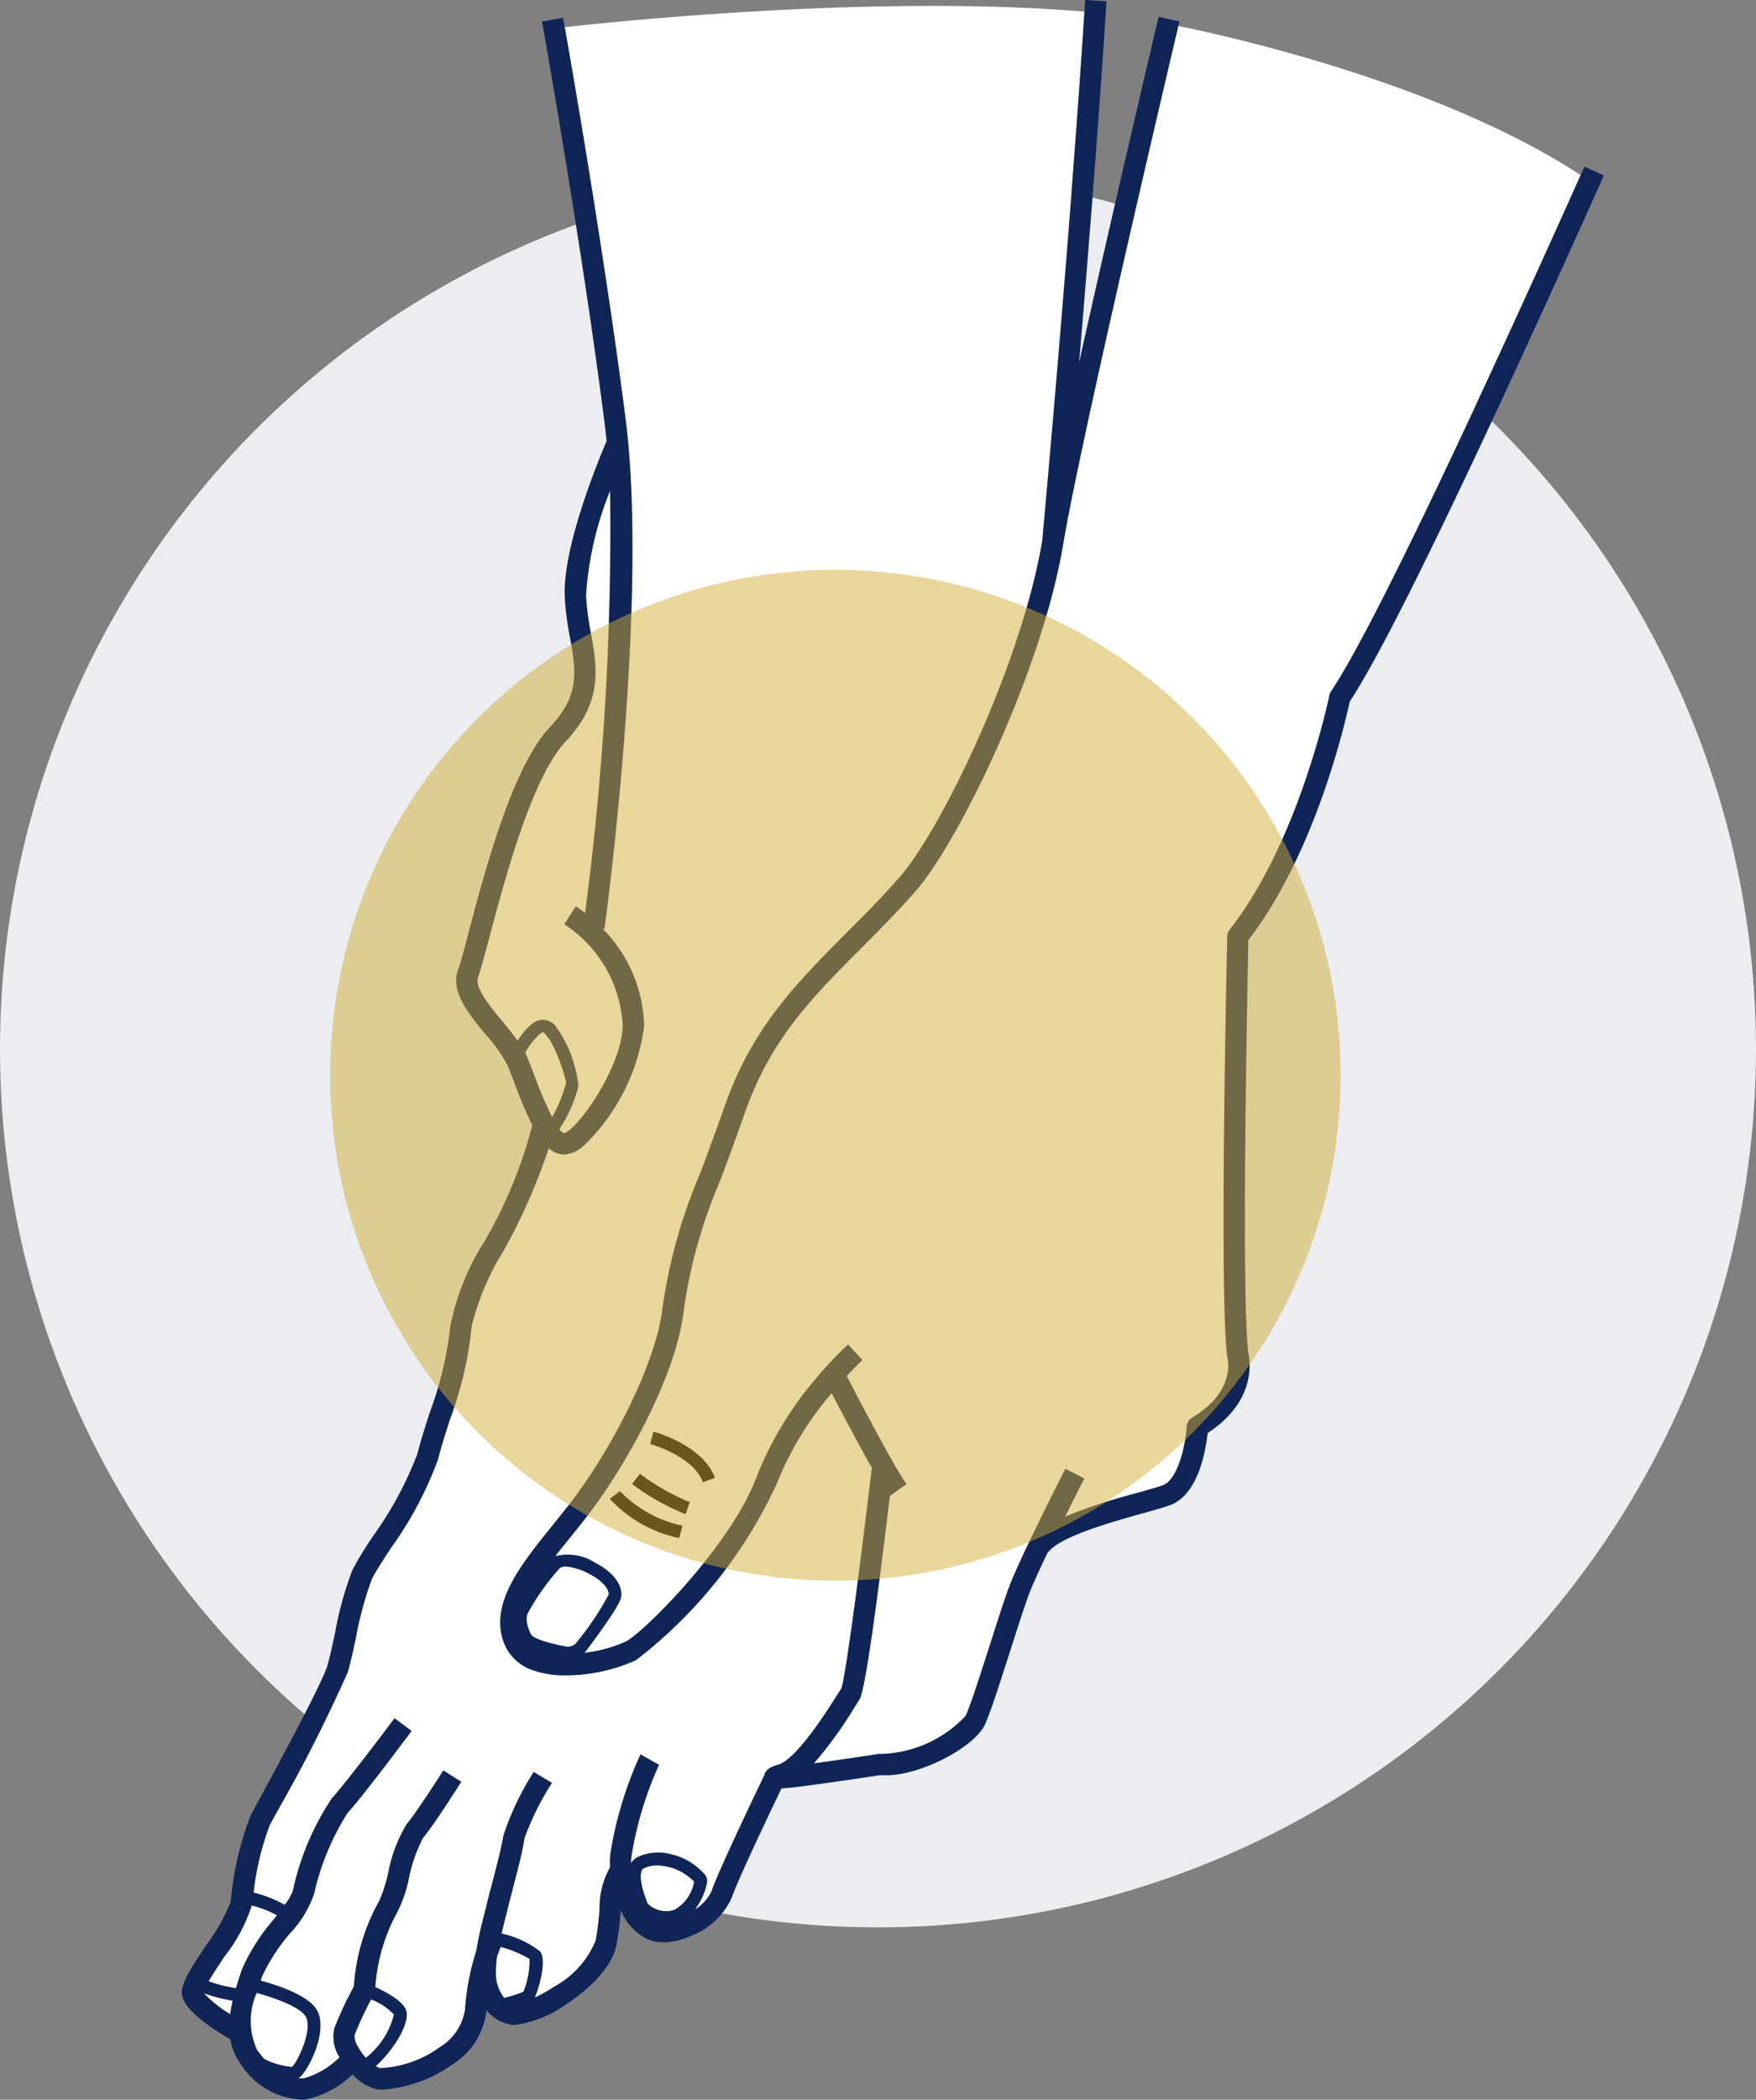
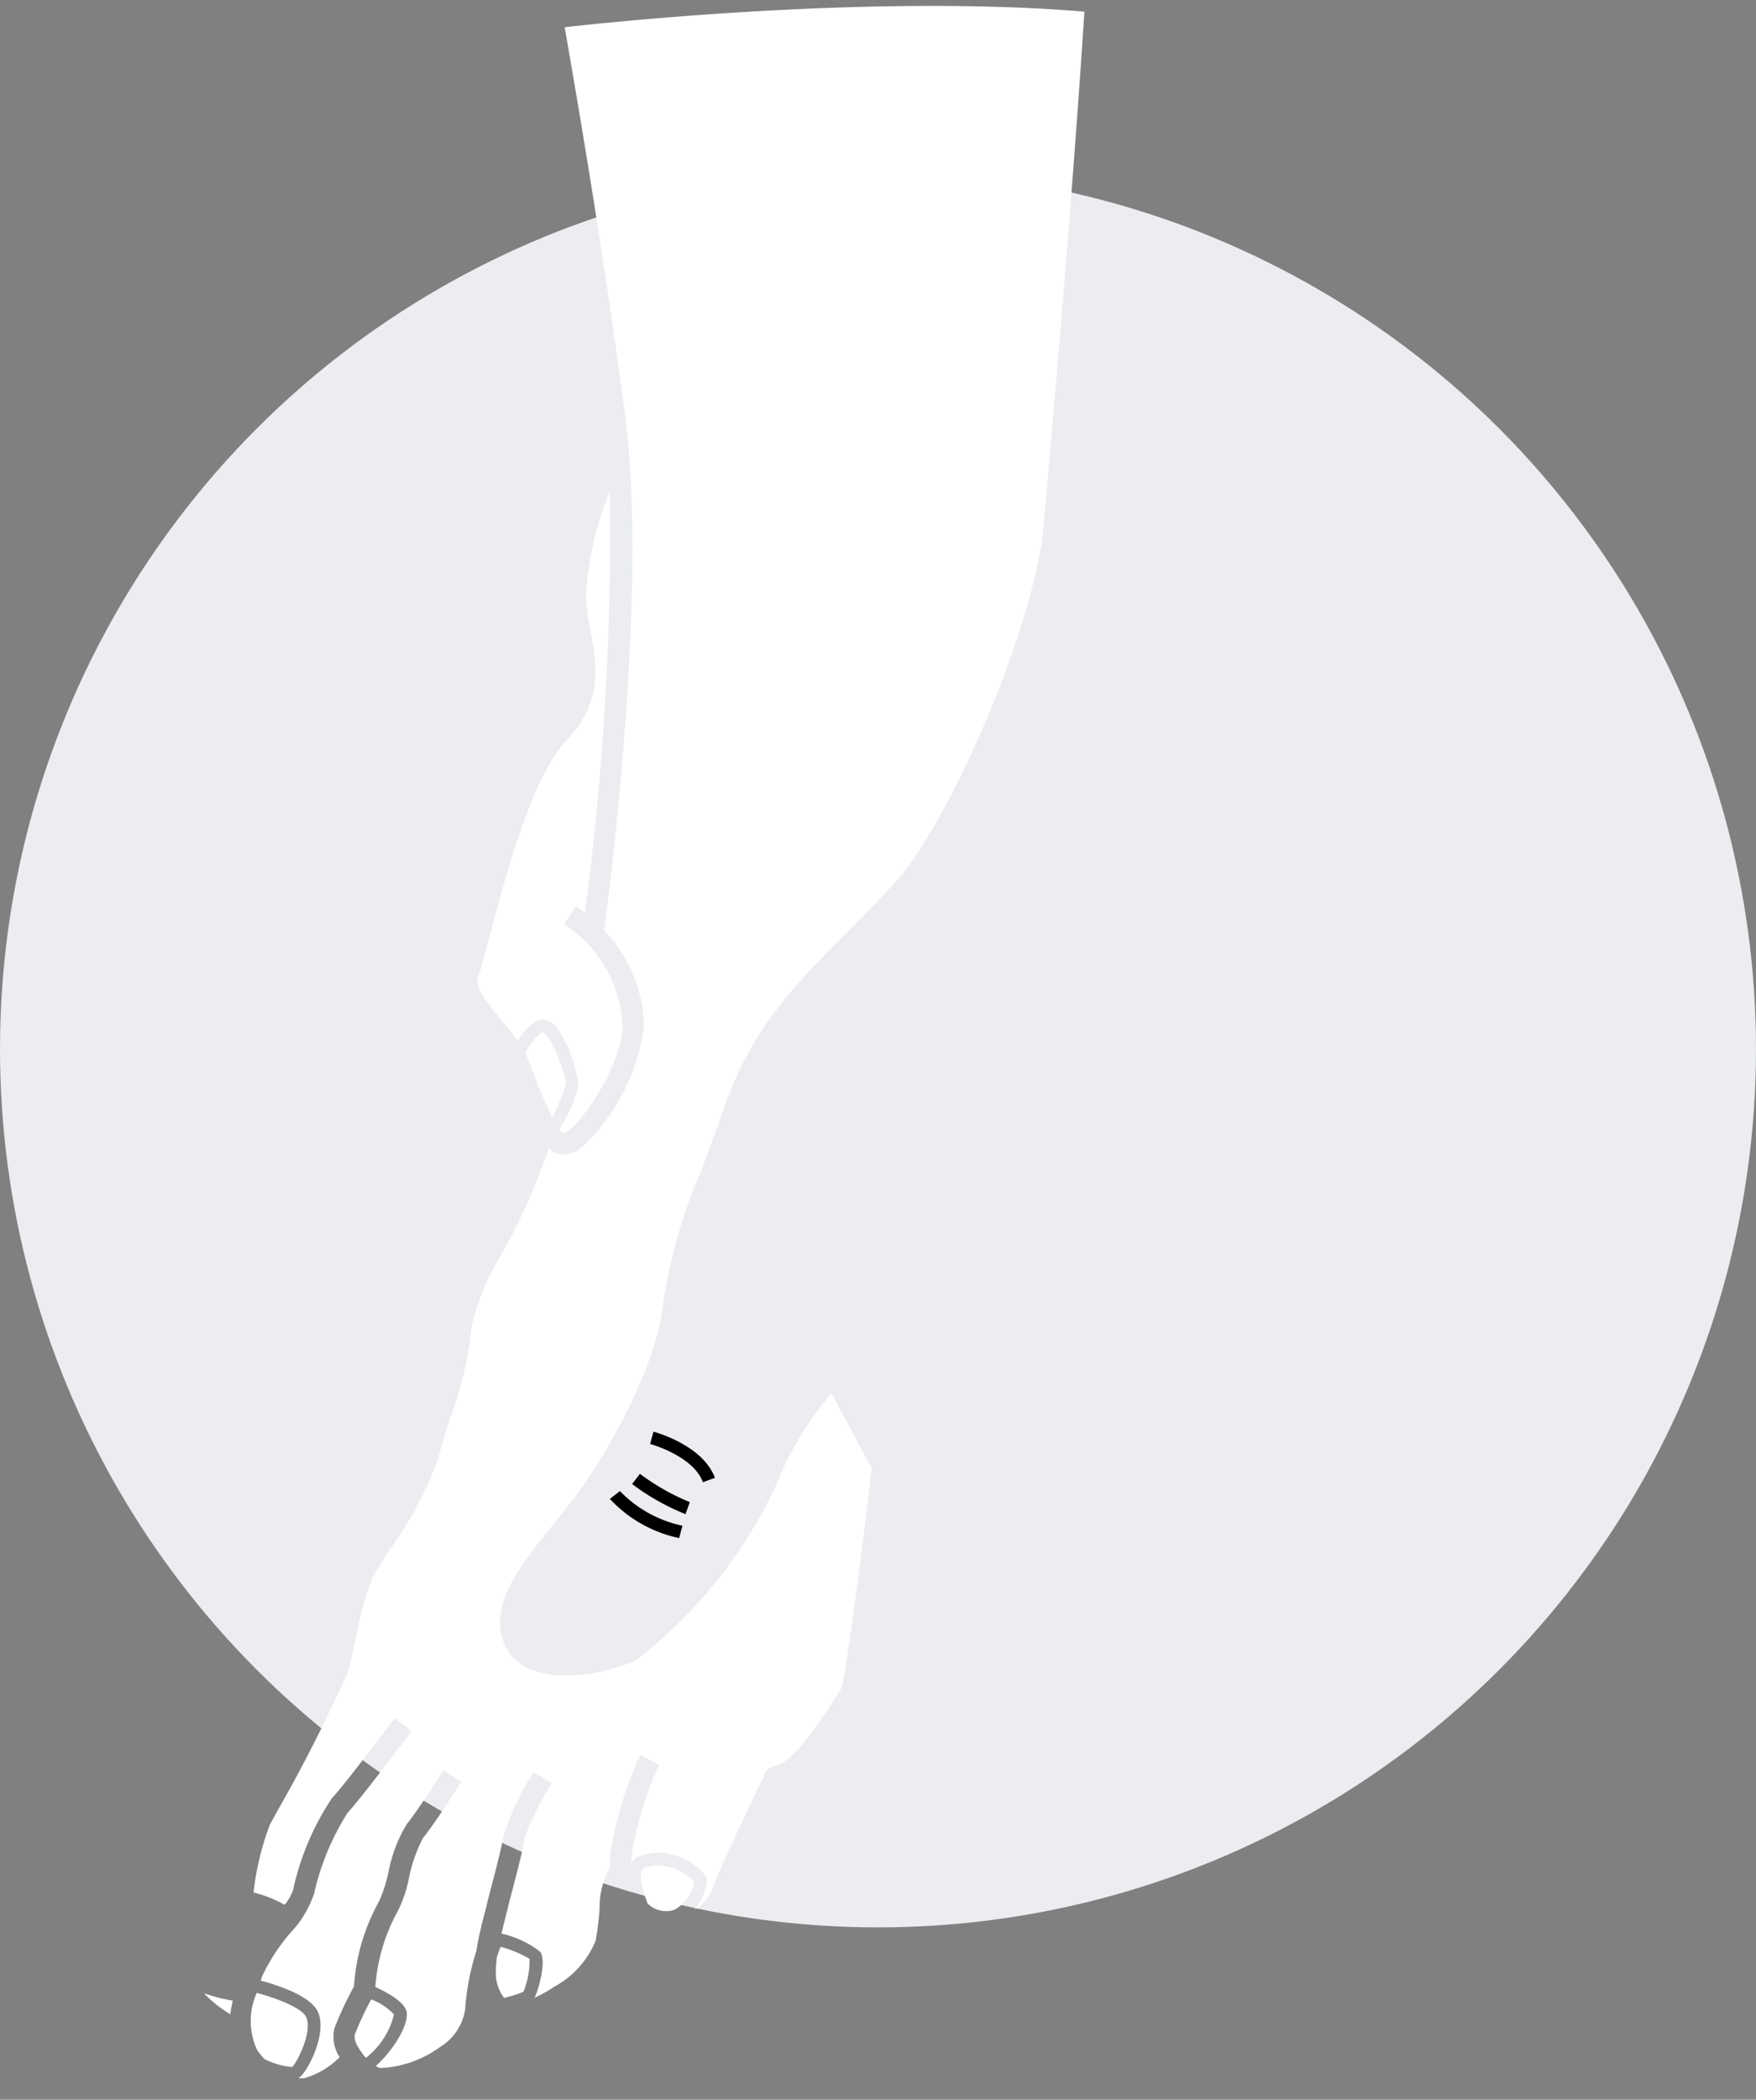
<svg xmlns="http://www.w3.org/2000/svg" id="leg" width="82.435" height="98.546" viewBox="0 0 82.435 98.546">
  <rect x="0" y="0" width="82.435" height="98.546" fill="#808080" stroke="none" />
  <circle id="Ellipse_5637" data-name="Ellipse 5637" cx="41.217" cy="41.217" r="41.217" transform="translate(0 8.024)" fill="#ebedf0" />
  <g id="Group_178893" data-name="Group 178893" transform="translate(9.573 0.277)">
    <path id="Path_14654" data-name="Path 14654" d="M100.621,196.321a7.787,7.787,0,0,0-.757-1.989c-.045-.05-.088-.107-.131-.165-.182-.242-.185-.241-.329-.143a3.177,3.177,0,0,0-.708.9c.034.066.065.133.093.2.107.256.223.559.345.881a20.9,20.9,0,0,0,.826,1.942,6.98,6.98,0,0,0,.645-1.576Z" transform="translate(-83.615 -145.788)" fill="#fff" />
    <path id="Path_14655" data-name="Path 14655" d="M94.829,97.115a12.434,12.434,0,0,0,.231,1.806c.282,1.576.574,3.205-1.192,5.072-1.6,1.69-2.906,6.645-3.608,9.306-.222.842-.382,1.45-.5,1.748-.181.476.552,1.364,1.141,2.078.256.311.5.612.715.909a3.039,3.039,0,0,1,.726-.827.762.762,0,0,1,1.145.28c.033.044.066.088.1.127a6.088,6.088,0,0,1,.887,2.544l-.021.067a6.288,6.288,0,0,1-.878,1.956.552.552,0,0,0,.223.192c.626-.165,2.713-3.092,2.75-5.038a6.022,6.022,0,0,0-2.74-4.767l.538-.842c.144.092.288.2.432.307a136.313,136.313,0,0,0,1.172-19.806,15.748,15.748,0,0,0-1.126,4.887Z" transform="translate(-76.893 -69.466)" fill="#fff" />
-     <path id="Path_14656" data-name="Path 14656" d="M121.256,45.514c-.86.98-1.725,1.848-2.561,2.686-2.266,2.272-4.223,4.234-5.429,7.656-.447,1.269-.834,2.31-1.176,3.229a23.575,23.575,0,0,0-1.714,6.066c-.359,3.177-2.821,7.413-4.388,9.486-.319.422-.655.838-.981,1.242-.227.281-.45.558-.665.833a2.37,2.37,0,0,1,1.894.323c.8.4,1.286,1.037,1.2,1.581-.017.115-.063.421-1.613,2.5a1.128,1.128,0,0,1-.118.133,6.542,6.542,0,0,0,1.959-.535c.854-.45,4.962-4.538,6.144-7.76a16.359,16.359,0,0,1,3.009-4.852l-.015-.029.071-.037a17.06,17.06,0,0,1,1.212-1.262l.674.738c-.009.008-.3.28-.736.747.688,1.325,2.253,4.3,2.805,5.069l-.779.561c-.719,6.008-1.2,9.223-1.429,9.557-.04.058-.105.163-.193.3a19.124,19.124,0,0,1-1.94,2.688c.888-.118,1.994-.279,3.034-.44a.5.5,0,0,1,.13,0,5.655,5.655,0,0,0,3.95-1.781c.224-.47.722-2.028,1.162-3.4.345-1.077.67-2.094.884-2.663.5-1.331,2.555-5.367,2.642-5.538l.89.454c-.009.018-.409.8-.9,1.789a26.933,26.933,0,0,1,3.338-1.1c.5-.14.929-.26,1.221-.361.755-.26,1.1-1.982,1.149-2.775a.5.5,0,0,1,.244-.4c2.049-1.215,1.687-2.732,1.67-2.8a.616.616,0,0,1-.013-.063c-.386-2.866-.02-19.054,0-19.741a.5.5,0,0,1,.107-.3c3.268-4.144,4.674-10.942,4.688-11.01a.5.5,0,0,1,.076-.181c1.647-2.431,5.807-11.028,11.722-24.22-6.6-4.324-16.566-6.528-18.894-7-1.754,7.463-4.735,20.319-5.4,24.3-.986,5.915-4.888,13.971-6.937,16.308ZM110.16,75.87a6.172,6.172,0,0,1-3.254-1.84l.475-.365a5.731,5.731,0,0,0,2.934,1.626Zm.3-1.12a10.9,10.9,0,0,1-2.507-1.416l.363-.477a10.493,10.493,0,0,0,2.34,1.327Zm.817-1.5c-.457-1.242-2.457-1.789-2.477-1.794l.155-.579c.094.025,2.322.635,2.885,2.166Z" transform="translate(-87.851 -3.962)" fill="#fff" />
-     <path id="Path_14657" data-name="Path 14657" d="M41.213,358.018a7.7,7.7,0,0,1-1.279,2.373c-.229.345-.528.8-.737,1.154a6.952,6.952,0,0,0,1.286.324c.089-.306.187-.6.278-.874a9.292,9.292,0,0,1,1.465-2.313l.184-.24a5.141,5.141,0,0,0-1.191-.463Z" transform="translate(-38.979 -268.833)" fill="#fff" />
    <path id="Path_14658" data-name="Path 14658" d="M64.117,44.436l-.082-.011A6.663,6.663,0,0,1,65.978,49a9.5,9.5,0,0,1-2.8,5.575,1.536,1.536,0,0,1-.956.446.828.828,0,0,1-.118-.009,1.181,1.181,0,0,1-.6-.287,28.043,28.043,0,0,1-2.144,4.847,12.159,12.159,0,0,0-1.473,3.49,17.458,17.458,0,0,1-1.025,4.4c-.22.688-.427,1.338-.557,1.864A17.193,17.193,0,0,1,54.085,73.5c-.4.612-.738,1.141-.882,1.441a16.35,16.35,0,0,0-.751,2.776c-.132.612-.257,1.19-.376,1.586a72.195,72.195,0,0,1-3.352,6.6c-.142.262-.252.464-.317.586a13.155,13.155,0,0,0-.758,3.165,5.7,5.7,0,0,1,1.461.576,2.4,2.4,0,0,0,.391-.674,12.5,12.5,0,0,1,1.833-4.336C52,84.51,54.248,81.5,54.271,81.47l.8.6c-.094.126-2.306,3.082-3,3.836a11.936,11.936,0,0,0-1.578,3.8,5.085,5.085,0,0,1-1.131,1.861,8.8,8.8,0,0,0-1.309,2.019l-.068.2c.844.228,2.3.713,2.666,1.428.506,1-.47,2.888-.88,3.141-.007,0-.018.006-.026.01a1.9,1.9,0,0,0,.279.007,3.9,3.9,0,0,0,1.665-.987l-.019-.033a1.771,1.771,0,0,1-.221-1.335,17.07,17.07,0,0,1,.917-1.961,9.425,9.425,0,0,1,1.183-4,7.151,7.151,0,0,0,.431-1.34,6.819,6.819,0,0,1,.86-2.269c.522-.627,1.709-2.512,1.721-2.531l.846.532c-.05.08-1.235,1.961-1.8,2.639a7.187,7.187,0,0,0-.662,1.886,5.962,5.962,0,0,1-.578,1.656,8.561,8.561,0,0,0-1,3.458c.57.263,1.343.692,1.459,1.129.151.569-.555,1.782-1.436,2.581a.9.9,0,0,0,.207.095,5.142,5.142,0,0,0,2.8-.982,2.526,2.526,0,0,0,1.186-1.762,11.414,11.414,0,0,1,.526-2.745c.1-.656.274-1.346.4-1.82.039-.152.072-.282.094-.379.038-.163.116-.461.21-.819.2-.774.511-1.944.565-2.388A13.073,13.073,0,0,1,60.8,84l.856.515a12.98,12.98,0,0,0-1.293,2.608c-.062.512-.355,1.626-.59,2.522-.091.344-.166.632-.2.789-.024.1-.059.24-.1.4-.054.212-.12.473-.184.75a4.56,4.56,0,0,1,1.816.848c.315.452-.086,1.792-.261,2.163a7.142,7.142,0,0,0,.931-.524,4.347,4.347,0,0,0,1.934-2.153,13.924,13.924,0,0,0,.186-1.5,3.837,3.837,0,0,1,.488-1.948,3.392,3.392,0,0,1,.025-.7,17.739,17.739,0,0,1,1.405-4.594l.871.489a16.753,16.753,0,0,0-1.29,4.262,2.2,2.2,0,0,0-.023.356.738.738,0,0,1,.316-.291,2.276,2.276,0,0,1,1.635-.107l.123.028a3.02,3.02,0,0,1,1.406.926.478.478,0,0,1,.082.367,3.023,3.023,0,0,1-.565,1.243,2.061,2.061,0,0,0,.78-.858c.292-.9,2.128-4.718,2.478-5.446.059-.319.441-.431.642-.489.585-.169,1.522-1.275,2.784-3.288.082-.13.147-.233.192-.3.231-.676.984-6.589,1.427-10.35-.624-1.1-1.388-2.551-1.885-3.5a15.013,15.013,0,0,0-2.57,4.233,22.148,22.148,0,0,1-6.617,8.3,8.055,8.055,0,0,1-3.286.712,4.493,4.493,0,0,1-1.585-.252,2.185,2.185,0,0,1-1.33-1.278c-.682-1.837.766-3.63,2.3-5.529.321-.4.652-.808.961-1.217,1.81-2.394,3.894-6.36,4.192-9a24.628,24.628,0,0,1,1.77-6.3c.34-.915.726-1.952,1.17-3.213,1.281-3.636,3.41-5.77,5.664-8.03.825-.827,1.679-1.683,2.517-2.639,1.974-2.251,5.737-10.045,6.7-15.8.056-.616,1.309-14.34,1.982-24.827-9.582-.8-21.561.415-24.4.731.36,2.043,1.883,10.795,2.854,18.352,1.11,8.629-.97,23.823-.99,23.976Z" transform="translate(-45.32 -1.109)" fill="#fff" />
-     <path id="Path_14659" data-name="Path 14659" d="M98.957,296.855a1.537,1.537,0,0,0,.223.683c.07.1.489.327,1.616.536a.511.511,0,0,0,.506-.2,13.618,13.618,0,0,0,1.5-2.237c.034-.225-.292-.656-.88-.95a2.742,2.742,0,0,0-1.131-.364.5.5,0,0,0-.27.064,11.242,11.242,0,0,0-1.476,2.048.673.673,0,0,0-.09.42Z" transform="translate(-83.808 -221.078)" fill="#fff" />
    <path id="Path_14660" data-name="Path 14660" d="M93.25,366.224a4.676,4.676,0,0,0-.053.634,1.93,1.93,0,0,0,.385,1.307,5.393,5.393,0,0,0,.909-.29,3.858,3.858,0,0,0,.285-1.542,5.466,5.466,0,0,0-1.357-.565C93.368,365.893,93.31,366.045,93.25,366.224Z" transform="translate(-79.49 -274.675)" fill="#fff" />
    <path id="Path_14661" data-name="Path 14661" d="M47.419,377.11a4.422,4.422,0,0,0,.336.419,3.528,3.528,0,0,0,1.307.374c.237-.214.979-1.7.651-2.351-.222-.437-1.388-.876-2.313-1.126A3.22,3.22,0,0,0,47.419,377.11Z" transform="translate(-44.919 -281.171)" fill="#fff" />
    <path id="Path_14662" data-name="Path 14662" d="M120.737,352.252a1.225,1.225,0,0,0,1.275.294,1.889,1.889,0,0,0,.913-1.321,2.7,2.7,0,0,0-1.013-.641l-.133-.03a2.618,2.618,0,0,0-.6-.089,1.416,1.416,0,0,0-.636.15c-.037.018-.343.214.172,1.576Z" transform="translate(-99.911 -263.195)" fill="#fff" />
    <path id="Path_14663" data-name="Path 14663" d="M67.158,378.389a3.727,3.727,0,0,0,1.318-2.038,2.945,2.945,0,0,0-1.071-.708,14.986,14.986,0,0,0-.778,1.669.892.892,0,0,0,.154.548A2.675,2.675,0,0,0,67.158,378.389Z" transform="translate(-59.552 -282.084)" fill="#fff" />
    <path id="Path_14664" data-name="Path 14664" d="M39.562,375.475c.027-.213.066-.426.114-.635a7.749,7.749,0,0,1-1.352-.349A5.6,5.6,0,0,0,39.562,375.475Z" transform="translate(-38.323 -281.22)" fill="#fff" />
  </g>
-   <path id="Path_14665" data-name="Path 14665" d="M42.2,97.359a2.442,2.442,0,0,0,1.041.671,1.5,1.5,0,0,0,.391.044A6.479,6.479,0,0,0,46.881,96.9a3.417,3.417,0,0,0,1.606-2.507c0-.018,0-.034,0-.051a1.888,1.888,0,0,0,1.1.669,1.223,1.223,0,0,0,.261.026,5.445,5.445,0,0,0,2.384-.964c.629-.415,2.12-1.52,2.365-2.8a14.776,14.776,0,0,0,.2-1.6l0-.018a2.63,2.63,0,0,0,1.277,1.37,1.91,1.91,0,0,0,.729.135,3.3,3.3,0,0,0,1.364-.334,3.426,3.426,0,0,0,1.838-1.758c.222-.681,1.55-3.5,2.337-5.133.44-.02,1.131-.116,2.241-.27,1.067-.149,2.143-.313,2.408-.354,1.7.141,4.383-1.284,4.891-2.351.253-.531.718-1.986,1.212-3.528.341-1.065.663-2.071.868-2.617.159-.424.5-1.16.876-1.956l.012.008c.531-.744,2.965-1.426,4.42-1.833.513-.144.957-.268,1.277-.378,1.37-.471,1.717-2.611,1.8-3.4,2.316-1.5,1.987-3.42,1.913-3.739-.35-2.708-.034-17.649,0-19.395,3.164-4.108,4.569-10.31,4.759-11.2,2.211-3.327,7.7-15.239,11.931-24.69l-.912-.408-.18.4C93.947,21.42,89.787,30.016,88.14,32.447a.5.5,0,0,0-.076.181c-.014.068-1.42,6.866-4.688,11.01a.5.5,0,0,0-.107.3c-.016.688-.382,16.876,0,19.741a.607.607,0,0,0,.013.063c.017.064.379,1.58-1.67,2.8a.5.5,0,0,0-.244.4c-.049.794-.393,2.516-1.149,2.775-.292.1-.723.221-1.221.361a26.942,26.942,0,0,0-3.338,1.1c.489-.987.888-1.771.9-1.789l-.89-.454c-.087.171-2.143,4.207-2.642,5.538-.213.569-.539,1.587-.884,2.663-.44,1.375-.938,2.933-1.162,3.4a5.655,5.655,0,0,1-3.95,1.781.5.5,0,0,0-.13,0c-1.04.161-2.145.322-3.034.44a19.124,19.124,0,0,0,1.94-2.688c.087-.139.153-.245.193-.3.23-.334.71-3.549,1.429-9.557l.779-.561c-.552-.766-2.117-3.744-2.805-5.069.433-.467.727-.739.736-.747l-.674-.738a17.062,17.062,0,0,0-1.212,1.262l-.071.037.015.029a16.36,16.36,0,0,0-3.009,4.852c-1.181,3.222-5.289,7.31-6.144,7.76a6.543,6.543,0,0,1-1.959.535,1.127,1.127,0,0,0,.118-.133c1.551-2.08,1.6-2.386,1.613-2.5.082-.545-.4-1.18-1.2-1.581a2.37,2.37,0,0,0-1.893-.323c.214-.275.438-.552.665-.833.325-.4.662-.82.981-1.242,1.567-2.072,4.029-6.309,4.388-9.486A23.575,23.575,0,0,1,59.468,55.4c.342-.919.729-1.96,1.176-3.229,1.206-3.422,3.163-5.384,5.429-7.656.836-.838,1.7-1.706,2.561-2.686,2.049-2.337,5.952-10.393,6.937-16.308.663-3.976,3.643-16.832,5.4-24.3l.05-.211L80.045.787C79,5.225,77.5,11.67,76.316,17.007,76.739,11.974,77.253,5.53,77.6.063L76.6,0q-.017.271-.035.546c-.673,10.486-1.926,24.211-1.982,24.827-.963,5.754-4.726,13.547-6.7,15.8-.839.956-1.692,1.812-2.517,2.639-2.254,2.26-4.383,4.394-5.664,8.03-.444,1.261-.83,2.3-1.17,3.213a24.629,24.629,0,0,0-1.77,6.3c-.3,2.636-2.382,6.6-4.192,9-.309.409-.641.819-.961,1.217-1.533,1.9-2.981,3.692-2.3,5.529a2.185,2.185,0,0,0,1.33,1.278,4.493,4.493,0,0,0,1.585.252,8.055,8.055,0,0,0,3.286-.712,22.148,22.148,0,0,0,6.617-8.3,15.013,15.013,0,0,1,2.57-4.233c.5.951,1.26,2.4,1.885,3.5-.443,3.761-1.2,9.674-1.427,10.35-.045.068-.11.172-.192.3-1.262,2.013-2.2,3.119-2.784,3.288-.2.058-.583.17-.642.489-.351.728-2.186,4.551-2.478,5.446a2.062,2.062,0,0,1-.78.858,3.023,3.023,0,0,0,.565-1.243A.478.478,0,0,0,58.761,88a3.02,3.02,0,0,0-1.406-.926l-.123-.028a2.276,2.276,0,0,0-1.635.107.738.738,0,0,0-.316.291,2.2,2.2,0,0,1,.024-.356,16.752,16.752,0,0,1,1.29-4.262l-.871-.489a17.739,17.739,0,0,0-1.405,4.594,3.39,3.39,0,0,0-.025.7,3.837,3.837,0,0,0-.488,1.948,13.923,13.923,0,0,1-.186,1.5,4.347,4.347,0,0,1-1.934,2.153,7.142,7.142,0,0,1-.931.524c.175-.37.576-1.71.261-2.163a4.56,4.56,0,0,0-1.816-.848c.064-.277.13-.537.184-.75.041-.161.076-.3.1-.4.036-.157.112-.444.2-.789.235-.9.528-2.01.59-2.522a12.983,12.983,0,0,1,1.293-2.608l-.856-.515a13.073,13.073,0,0,0-1.429,3c-.054.444-.361,1.614-.565,2.388-.094.357-.172.656-.21.819-.022.1-.055.227-.094.379-.121.474-.295,1.165-.4,1.82a11.412,11.412,0,0,0-.526,2.745A2.526,2.526,0,0,1,46.3,96.084a5.141,5.141,0,0,1-2.8.982.9.9,0,0,1-.207-.095c.881-.8,1.587-2.012,1.436-2.581-.116-.437-.888-.866-1.459-1.129a8.561,8.561,0,0,1,1-3.458,5.962,5.962,0,0,0,.578-1.656,7.187,7.187,0,0,1,.662-1.886c.565-.678,1.749-2.559,1.8-2.639l-.846-.532c-.012.019-1.2,1.9-1.721,2.531a6.819,6.819,0,0,0-.86,2.269,7.15,7.15,0,0,1-.431,1.34,9.426,9.426,0,0,0-1.183,4,17.068,17.068,0,0,0-.917,1.961,1.771,1.771,0,0,0,.221,1.335c.006.011.013.022.019.033a3.9,3.9,0,0,1-1.665.987,1.9,1.9,0,0,1-.279-.007c.008,0,.019-.005.026-.01.41-.253,1.386-2.145.88-3.141-.363-.715-1.822-1.2-2.666-1.428l.068-.2a8.794,8.794,0,0,1,1.309-2.019A5.085,5.085,0,0,0,40.4,88.875a11.936,11.936,0,0,1,1.578-3.8c.7-.753,2.91-3.71,3-3.836l-.8-.6c-.023.03-2.275,3.04-2.936,3.755a12.5,12.5,0,0,0-1.833,4.336,2.4,2.4,0,0,1-.391.674,5.7,5.7,0,0,0-1.461-.576,13.155,13.155,0,0,1,.758-3.165c.065-.122.175-.324.317-.586a72.2,72.2,0,0,0,3.352-6.6c.119-.4.243-.974.376-1.586a16.35,16.35,0,0,1,.751-2.776c.144-.3.486-.829.882-1.441a17.192,17.192,0,0,0,2.226-4.182c.13-.525.337-1.175.557-1.864a17.457,17.457,0,0,0,1.025-4.4,12.159,12.159,0,0,1,1.473-3.49,28.046,28.046,0,0,0,2.144-4.847,1.181,1.181,0,0,0,.6.287.827.827,0,0,0,.118.009,1.536,1.536,0,0,0,.956-.446,9.5,9.5,0,0,0,2.8-5.575,6.663,6.663,0,0,0-1.943-4.572l.082.011c.021-.152,2.1-15.346.99-23.976-.971-7.557-2.493-16.309-2.854-18.352C52.114,1,52.086.846,52.084.834l-.984.177c.018.1,1.826,10.194,2.925,18.745.04.308.075.626.106.95-.281.651-2.046,4.846-1.966,7.253a13.241,13.241,0,0,0,.246,1.949c.282,1.573.485,2.709-.934,4.209-1.775,1.875-3.073,6.8-3.848,9.738-.206.782-.369,1.4-.464,1.648-.387,1.019.473,2.061,1.305,3.068A7,7,0,0,1,49.481,50c.1.247.215.539.333.85a20.331,20.331,0,0,0,.829,1.959,21.45,21.45,0,0,1-2.256,5.47A11.5,11.5,0,0,0,46.8,62.216a16.939,16.939,0,0,1-.978,4.1c-.225.7-.437,1.37-.575,1.928a17.081,17.081,0,0,1-2.1,3.88,17.461,17.461,0,0,0-.944,1.552,16.332,16.332,0,0,0-.827,3c-.128.592-.249,1.152-.356,1.51-.252.84-2.447,4.888-3.273,6.412-.143.264-.254.468-.319.591a14.537,14.537,0,0,0-.924,3.879l-.037.242a9.03,9.03,0,0,1-1.124,1.971c-.8,1.2-1.209,1.849-1.147,2.335.094.726,1.395,1.588,2.272,2.092a2.63,2.63,0,0,0,.434,1.08,3.623,3.623,0,0,0,2.911,1.757q.084,0,.168-.005A4.489,4.489,0,0,0,42.2,97.359Zm9.749-23.772a.5.5,0,0,1,.27-.064,2.742,2.742,0,0,1,1.131.364c.588.294.914.725.88.95a13.619,13.619,0,0,1-1.5,2.237.511.511,0,0,1-.506.2c-1.127-.209-1.546-.435-1.616-.536a1.537,1.537,0,0,1-.223-.683.673.673,0,0,1,.09-.42A11.243,11.243,0,0,1,51.945,73.586ZM55.859,87.7a1.416,1.416,0,0,1,.636-.15,2.615,2.615,0,0,1,.6.089l.133.03a2.7,2.7,0,0,1,1.013.641,1.889,1.889,0,0,1-.913,1.321,1.225,1.225,0,0,1-1.275-.294l-.023-.061c-.515-1.362-.209-1.558-.172-1.576Zm-5.629,5.78a5.39,5.39,0,0,1-.909.29,1.93,1.93,0,0,1-.385-1.307,4.677,4.677,0,0,1,.053-.634c.06-.179.118-.331.169-.457a5.466,5.466,0,0,1,1.357.565A3.858,3.858,0,0,1,50.23,93.477ZM42.3,95.506a14.972,14.972,0,0,1,.778-1.669,2.945,2.945,0,0,1,1.071.708,3.727,3.727,0,0,1-1.318,2.038,2.676,2.676,0,0,1-.376-.528A.892.892,0,0,1,42.3,95.506Zm-5.837-.973a5.605,5.605,0,0,1-1.238-.984,7.751,7.751,0,0,0,1.352.349c-.048.21-.087.422-.114.635Zm3.555.126c.328.646-.414,2.136-.651,2.351a3.53,3.53,0,0,1-1.307-.374,4.419,4.419,0,0,1-.336-.419,3.22,3.22,0,0,1-.019-2.684c.924.251,2.091.689,2.313,1.126Zm-1.547-4.532A9.292,9.292,0,0,0,37.01,92.44c-.091.273-.188.567-.278.874a6.957,6.957,0,0,1-1.286-.324c.209-.359.508-.809.737-1.154a7.7,7.7,0,0,0,1.279-2.373l.006-.038a5.14,5.14,0,0,1,1.191.463ZM50.748,50.494c-.123-.322-.238-.625-.345-.881-.028-.066-.059-.133-.093-.2a3.177,3.177,0,0,1,.708-.9c.145-.1.148-.1.329.143.043.058.086.115.131.165a7.788,7.788,0,0,1,.757,1.989l-.015.05a6.982,6.982,0,0,1-.645,1.576A20.906,20.906,0,0,1,50.748,50.494Zm2.369-7.65c-.144-.111-.288-.216-.432-.307l-.538.842a6.022,6.022,0,0,1,2.74,4.767c-.037,1.946-2.124,4.872-2.75,5.038a.552.552,0,0,1-.223-.192,6.287,6.287,0,0,0,.878-1.956l.021-.067a6.088,6.088,0,0,0-.887-2.544c-.034-.039-.067-.083-.1-.127a.762.762,0,0,0-1.145-.28,3.04,3.04,0,0,0-.726.827c-.211-.3-.459-.6-.715-.909-.589-.714-1.322-1.6-1.141-2.078.113-.3.273-.906.5-1.748.7-2.662,2.009-7.617,3.608-9.306,1.766-1.866,1.475-3.5,1.192-5.072a12.431,12.431,0,0,1-.231-1.806,15.747,15.747,0,0,1,1.126-4.887,136.316,136.316,0,0,1-1.172,19.806Z" transform="translate(-25.655)" fill="#102557" />
  <path id="Path_14666" data-name="Path 14666" d="M115.077,280.145l-.475.365a6.173,6.173,0,0,0,3.254,1.84l.156-.579a5.731,5.731,0,0,1-2.934-1.626Z" transform="translate(-85.974 -210.164)" />
  <path id="Path_14667" data-name="Path 14667" d="M118.792,277.385A10.9,10.9,0,0,0,121.3,278.8l.2-.566a10.492,10.492,0,0,1-2.34-1.327Z" transform="translate(-89.118 -207.736)" />
  <path id="Path_14668" data-name="Path 14668" d="M122.337,268.983l-.155.579c.02.005,2.021.552,2.477,1.794l.563-.207C124.659,269.618,122.431,269.008,122.337,268.983Z" transform="translate(-91.661 -201.791)" />
-   <circle id="Ellipse_5638" data-name="Ellipse 5638" cx="23.72" cy="23.72" r="23.72" transform="translate(15.497 26.745)" fill="#d3af37" opacity="0.5" />
</svg>